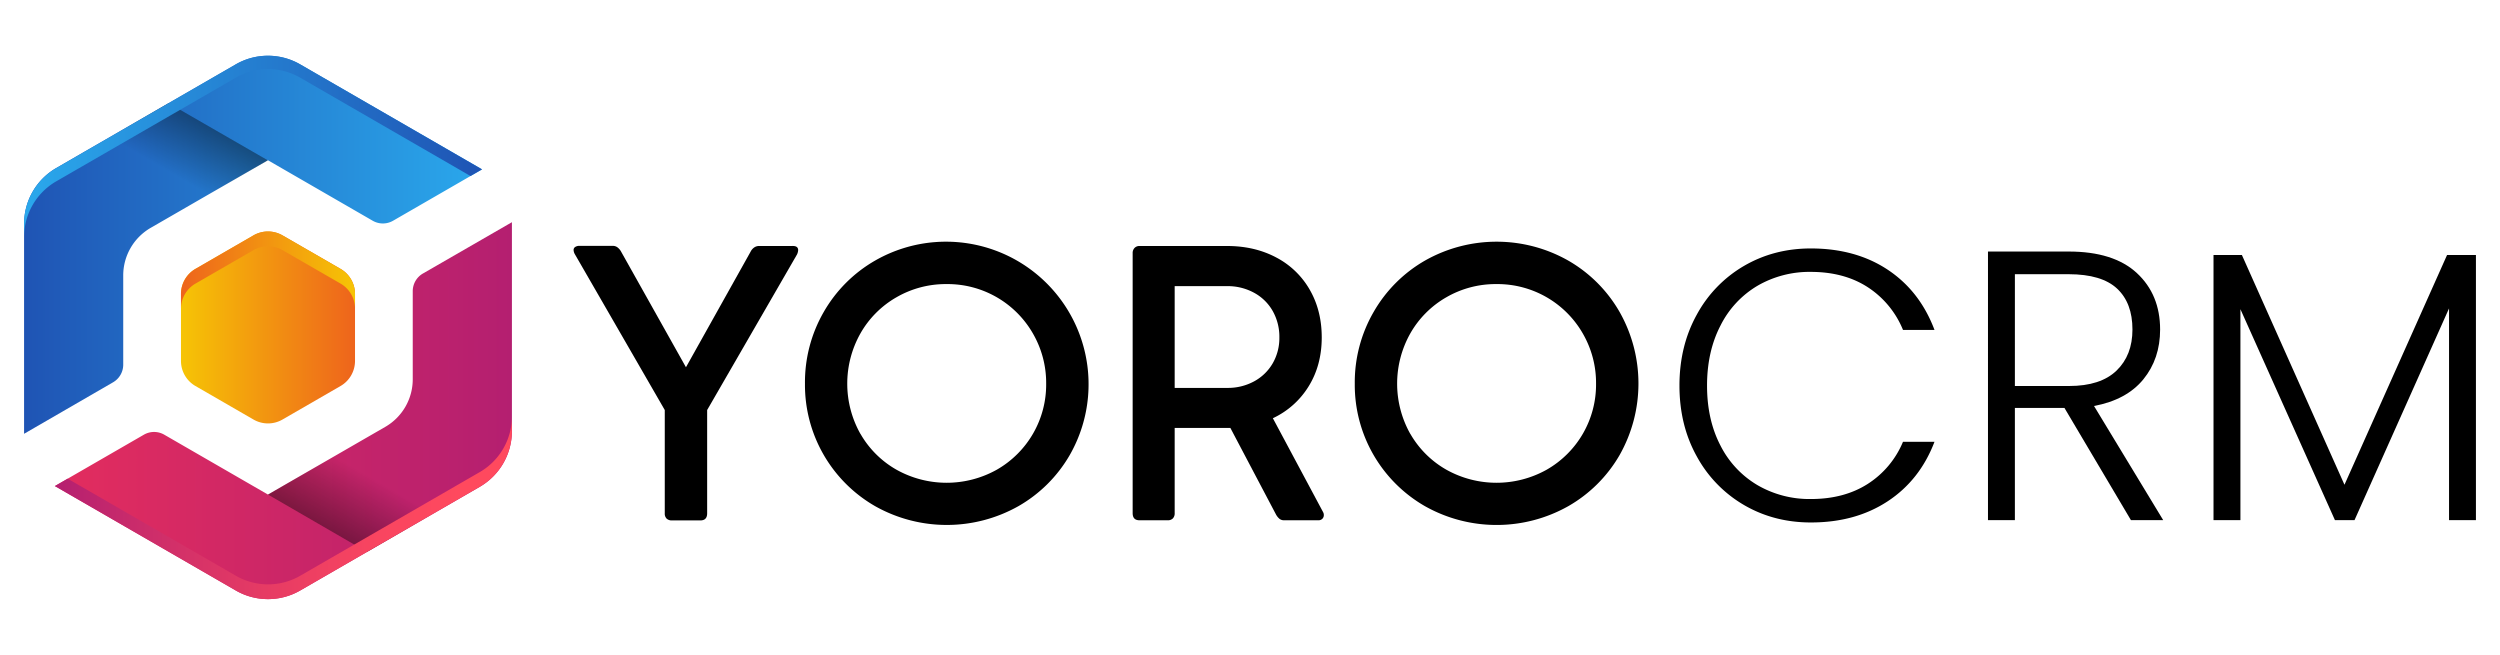
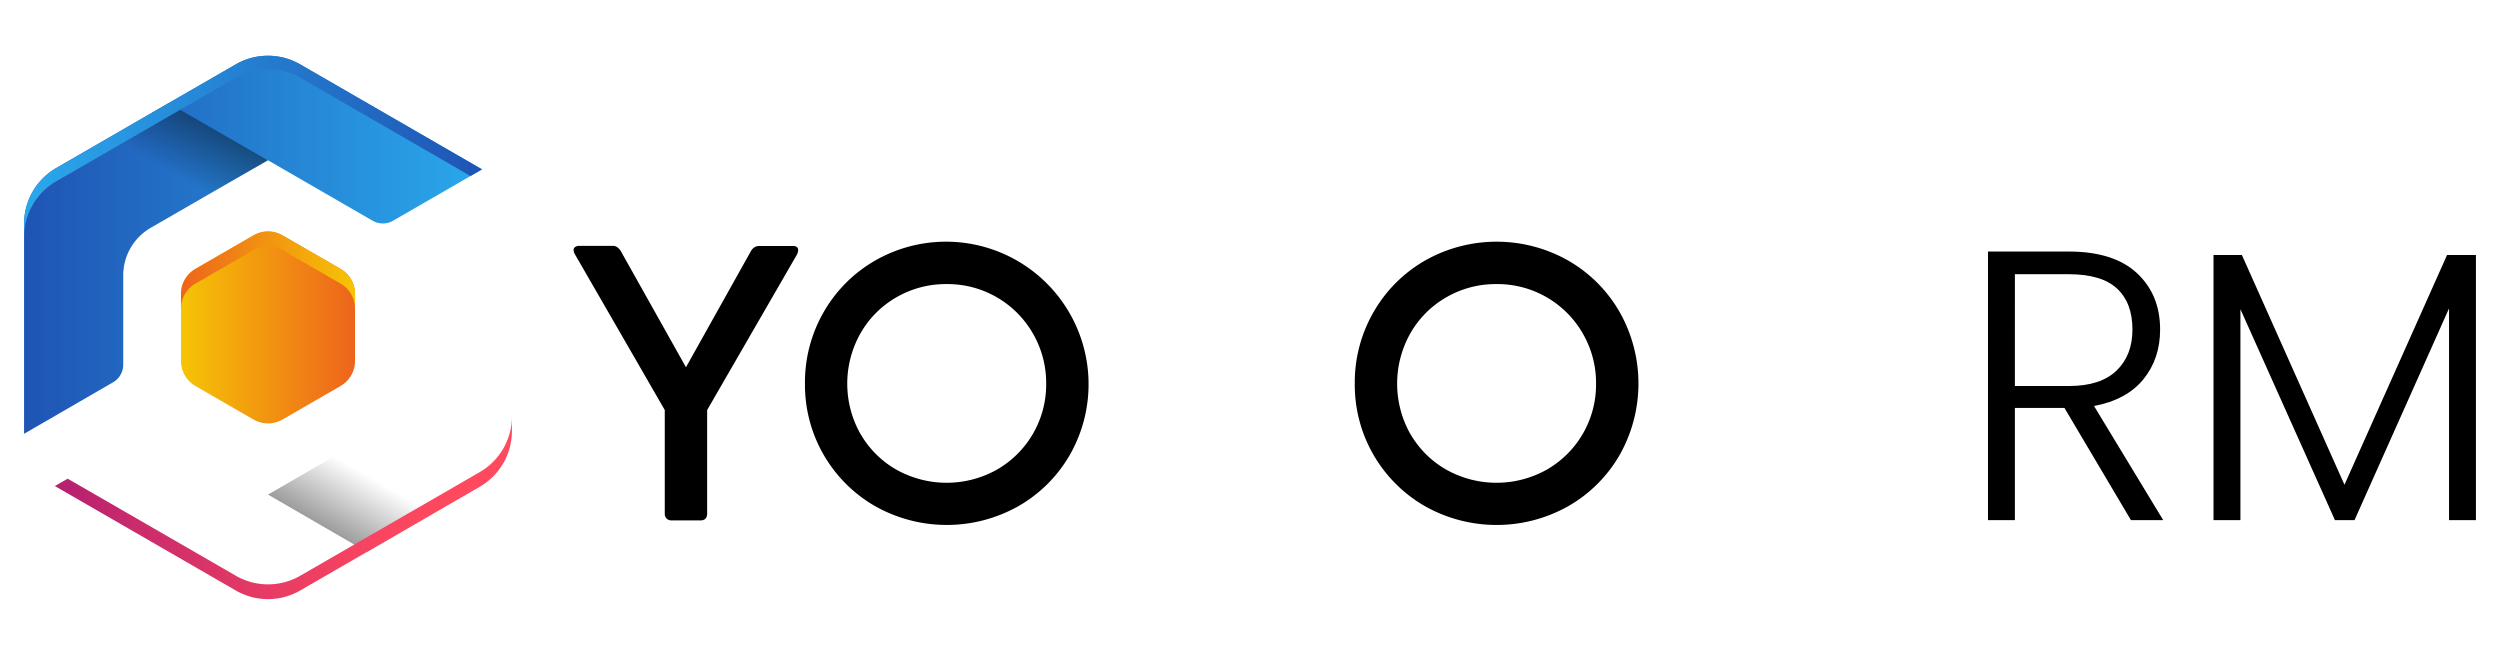
<svg xmlns="http://www.w3.org/2000/svg" xmlns:xlink="http://www.w3.org/1999/xlink" id="Layer_1" data-name="Layer 1" viewBox="0 0 1695 444">
  <defs>
    <style>.cls-1{fill:url(#linear-gradient);}.cls-2{fill:url(#linear-gradient-2);}.cls-3{fill:url(#linear-gradient-3);}.cls-4{fill:url(#linear-gradient-4);}.cls-5{fill:url(#linear-gradient-5);}.cls-6{fill:url(#linear-gradient-6);}.cls-7{fill:url(#linear-gradient-7);}.cls-8{fill:url(#linear-gradient-8);}</style>
    <linearGradient id="linear-gradient" x1="37.21" y1="278.43" x2="347.08" y2="278.43" gradientUnits="userSpaceOnUse">
      <stop offset="0" stop-color="#e32d5e" />
      <stop offset="1" stop-color="#b41f70" />
    </linearGradient>
    <linearGradient id="linear-gradient-2" x1="16.32" y1="165.95" x2="326.84" y2="165.95" gradientUnits="userSpaceOnUse">
      <stop offset="0" stop-color="#1f54b4" />
      <stop offset="1" stop-color="#2aa8ec" />
    </linearGradient>
    <linearGradient id="linear-gradient-3" x1="122.7" y1="222" x2="240.7" y2="222" gradientUnits="userSpaceOnUse">
      <stop offset="0" stop-color="#f6c405" />
      <stop offset="1" stop-color="#ee641c" />
    </linearGradient>
    <linearGradient id="linear-gradient-4" x1="122.7" y1="183.13" x2="240.7" y2="183.13" gradientUnits="userSpaceOnUse">
      <stop offset="0" stop-color="#ee641c" />
      <stop offset="1" stop-color="#f6c405" />
    </linearGradient>
    <linearGradient id="linear-gradient-5" x1="230.2" y1="365.3" x2="253.78" y2="324.81" gradientUnits="userSpaceOnUse">
      <stop offset="0" stop-opacity="0.4" />
      <stop offset="1" stop-opacity="0" />
    </linearGradient>
    <linearGradient id="linear-gradient-6" x1="37.21" y1="344.23" x2="347.08" y2="344.23" gradientUnits="userSpaceOnUse">
      <stop offset="0" stop-color="#b41f70" />
      <stop offset="0.17" stop-color="#c92b6b" />
      <stop offset="0.46" stop-color="#e63b64" />
      <stop offset="0.71" stop-color="#f94560" />
      <stop offset="0.89" stop-color="#ff495e" />
    </linearGradient>
    <linearGradient id="linear-gradient-7" x1="134.57" y1="79.78" x2="113.44" y2="116.05" xlink:href="#linear-gradient-5" />
    <linearGradient id="linear-gradient-8" x1="16.32" y1="99.27" x2="326.84" y2="99.27" gradientUnits="userSpaceOnUse">
      <stop offset="0" stop-color="#2aa8ec" />
      <stop offset="1" stop-color="#1f54b4" />
    </linearGradient>
  </defs>
  <path d="M541.15,169.59a7.81,7.81,0,0,1-.77,2.92L479.45,278v70q0,4.84-4.57,4.84H455.54a5,5,0,0,1-3.56-1.21,4.79,4.79,0,0,1-1.27-3.63V278L389.78,172.39a6.38,6.38,0,0,1-.89-2.93,2.38,2.38,0,0,1,1.08-2,5.11,5.11,0,0,1,3-.77H415.6a5.25,5.25,0,0,1,3.12,1.08,9,9,0,0,1,2.48,3L465.08,249l43.76-78.23a7.64,7.64,0,0,1,2.54-3,5.84,5.84,0,0,1,3.31-1H537.2Q541.15,166.66,541.15,169.59Z" />
  <path d="M558.51,211.5a94.13,94.13,0,0,1,34.85-34.85,96.65,96.65,0,0,1,131.91,131.9,94.05,94.05,0,0,1-34.86,34.67,99,99,0,0,1-97,0,94.77,94.77,0,0,1-47.64-83.07A95.34,95.34,0,0,1,558.51,211.5Zm24.87,82.62a65.25,65.25,0,0,0,24.35,24.29,69.67,69.67,0,0,0,68.18,0,66.43,66.43,0,0,0,33.39-58.26,66.86,66.86,0,0,0-9-34.08,66.71,66.71,0,0,0-58.44-33.46,66.84,66.84,0,0,0-34.16,9,65.49,65.49,0,0,0-24.35,24.49,69.42,69.42,0,0,0,0,68.05Z" />
-   <path d="M897.55,349.19a3.49,3.49,0,0,1-1,2.55,3.61,3.61,0,0,1-2.67,1H870.59a4.87,4.87,0,0,1-3-.9,10.12,10.12,0,0,1-2.48-3.05l-30.91-58.64H796.43v57.75a4.92,4.92,0,0,1-1.21,3.56,4.58,4.58,0,0,1-3.49,1.28H772.52q-4.57,0-4.58-4.84V171.62a4.84,4.84,0,0,1,1.27-3.49,4.37,4.37,0,0,1,3.31-1.34h59.53q18.57,0,33.2,7.76A56.07,56.07,0,0,1,888,196.43q8.13,14.12,8.14,32.31,0,18.82-8.84,33.13A56.58,56.58,0,0,1,863,283.56l34.09,63.73A3.85,3.85,0,0,1,897.55,349.19ZM796.43,263h35.62a37.14,37.14,0,0,0,18.25-4.45,32.35,32.35,0,0,0,12.59-12.21,34.24,34.24,0,0,0,4.52-17.55,35.47,35.47,0,0,0-4.52-17.94,32.06,32.06,0,0,0-12.59-12.34A37.25,37.25,0,0,0,832.05,194H796.43Z" />
  <path d="M931.33,211.5a94.06,94.06,0,0,1,34.85-34.85,98.51,98.51,0,0,1,97.05,0,94.13,94.13,0,0,1,34.85,34.85,98.45,98.45,0,0,1,0,97.05,94,94,0,0,1-34.85,34.67,99,99,0,0,1-97.05,0,94.77,94.77,0,0,1-47.64-83.07A95.24,95.24,0,0,1,931.33,211.5Zm24.86,82.62a65.35,65.35,0,0,0,24.36,24.29,69.67,69.67,0,0,0,68.18,0,66.43,66.43,0,0,0,33.39-58.26,66.86,66.86,0,0,0-9-34.08,66.71,66.71,0,0,0-58.45-33.46,66.8,66.8,0,0,0-34.15,9,65.59,65.59,0,0,0-24.36,24.49,69.49,69.49,0,0,0,0,68.05Z" />
-   <path d="M1150.39,213.39a85.13,85.13,0,0,1,32-33.08q20.31-11.85,45.32-11.86,30.48,0,52.23,14.46t31.65,40.77h-21.36a62.67,62.67,0,0,0-23.83-28.92q-16-10.41-38.69-10.42a70.11,70.11,0,0,0-36.08,9.38,65.07,65.07,0,0,0-25.13,27q-9.13,17.59-9.12,40.77t9.12,40.64a65.21,65.21,0,0,0,25.13,26.83,70.11,70.11,0,0,0,36.08,9.38q22.66,0,38.69-10.29a62.08,62.08,0,0,0,23.83-28.52h21.36q-9.9,26-31.78,40.37t-52.1,14.33q-25,0-45.32-11.85a85.35,85.35,0,0,1-32-33q-11.72-21.09-11.72-47.93T1150.39,213.39Z" />
  <path d="M1444.76,352.63l-45.07-76.07h-33.6v76.07h-18.24V170.54h54.71q30.48,0,46.23,14.59t15.77,38.29q0,19.8-11.34,33.73t-33.47,18.11l46.89,77.37Zm-78.67-90.92h36.73q21.35,0,32.17-10.42t10.81-27.87q0-18-10.42-27.74t-32.82-9.77h-36.47Z" />
  <path d="M1678.68,172.88V352.63h-18.23V209.09l-64.08,143.54h-13.29l-64.08-143v143h-18.24V172.88H1520l69.55,155.78,69.56-155.78Z" />
-   <path class="cls-1" d="M347.08,150.65V292.28a43.67,43.67,0,0,1-21.83,37.81l-12.94,7.48L249.18,374l-.35.2-45.3,26.15a43.66,43.66,0,0,1-43.66,0L37.21,329.55l60.35-34.83a13.8,13.8,0,0,1,13.81,0l70.33,40.6.12-.07,12.69-7.34,21.11-12.18,31.7-18.3,13.88-8a37.26,37.26,0,0,0,18.64-32.29V197.44a13.81,13.81,0,0,1,6.91-12Z" />
  <path class="cls-2" d="M326.84,114.83,266.5,149.66a13.8,13.8,0,0,1-13.81,0l-71-41-.08,0-.07,0-14.14,8.16-44.6,25.75-20.62,11.9a37.29,37.29,0,0,0-18.63,32.29v60.45a13.83,13.83,0,0,1-6.91,12L16.32,294.11V151.72a43.68,43.68,0,0,1,21.82-37.81l19-11,57-32.9.13-.08,45.57-26.3a43.66,43.66,0,0,1,43.66,0Z" />
  <path class="cls-3" d="M240.7,244.72V199.28a19.65,19.65,0,0,0-9.82-17l-39.36-22.72a19.63,19.63,0,0,0-19.64,0l-39.36,22.72a19.65,19.65,0,0,0-9.82,17v45.44a19.63,19.63,0,0,0,9.82,17l39.36,22.73a19.63,19.63,0,0,0,19.64,0l39.36-22.73A19.63,19.63,0,0,0,240.7,244.72Z" />
  <path class="cls-4" d="M240.7,199.31v10a19.69,19.69,0,0,0-9.86-17.07L191.55,169.6a19.67,19.67,0,0,0-19.71,0l-39.29,22.68a19.72,19.72,0,0,0-9.85,17.07v-10a19.75,19.75,0,0,1,9.85-17.07l39.29-22.68a19.71,19.71,0,0,1,19.71,0l39.29,22.68A19.72,19.72,0,0,1,240.7,199.31Z" />
  <polygon class="cls-5" points="181.7 335.32 194.51 327.92 215.62 315.73 247.32 297.43 312.31 337.57 249.18 374.01 248.83 374.21 181.7 335.32" />
  <path class="cls-6" d="M347.08,282.24v10a43.67,43.67,0,0,1-21.83,37.81L203.53,400.36a43.66,43.66,0,0,1-43.66,0L37.21,329.55l8.69-5,114,65.8a43.66,43.66,0,0,0,43.66,0l121.72-70.27A43.67,43.67,0,0,0,347.08,282.24Z" />
  <polygon class="cls-7" points="181.62 108.73 181.55 108.77 167.41 116.93 122.81 142.68 57.18 102.92 114.17 70.02 114.3 69.94 181.62 108.73" />
  <path class="cls-8" d="M326.84,114.83,319,119.35,203.53,52.67a43.66,43.66,0,0,0-43.66,0L38.14,122.94a43.68,43.68,0,0,0-21.82,37.82v-9a43.68,43.68,0,0,1,21.82-37.81L159.87,43.64a43.66,43.66,0,0,1,43.66,0Z" />
</svg>